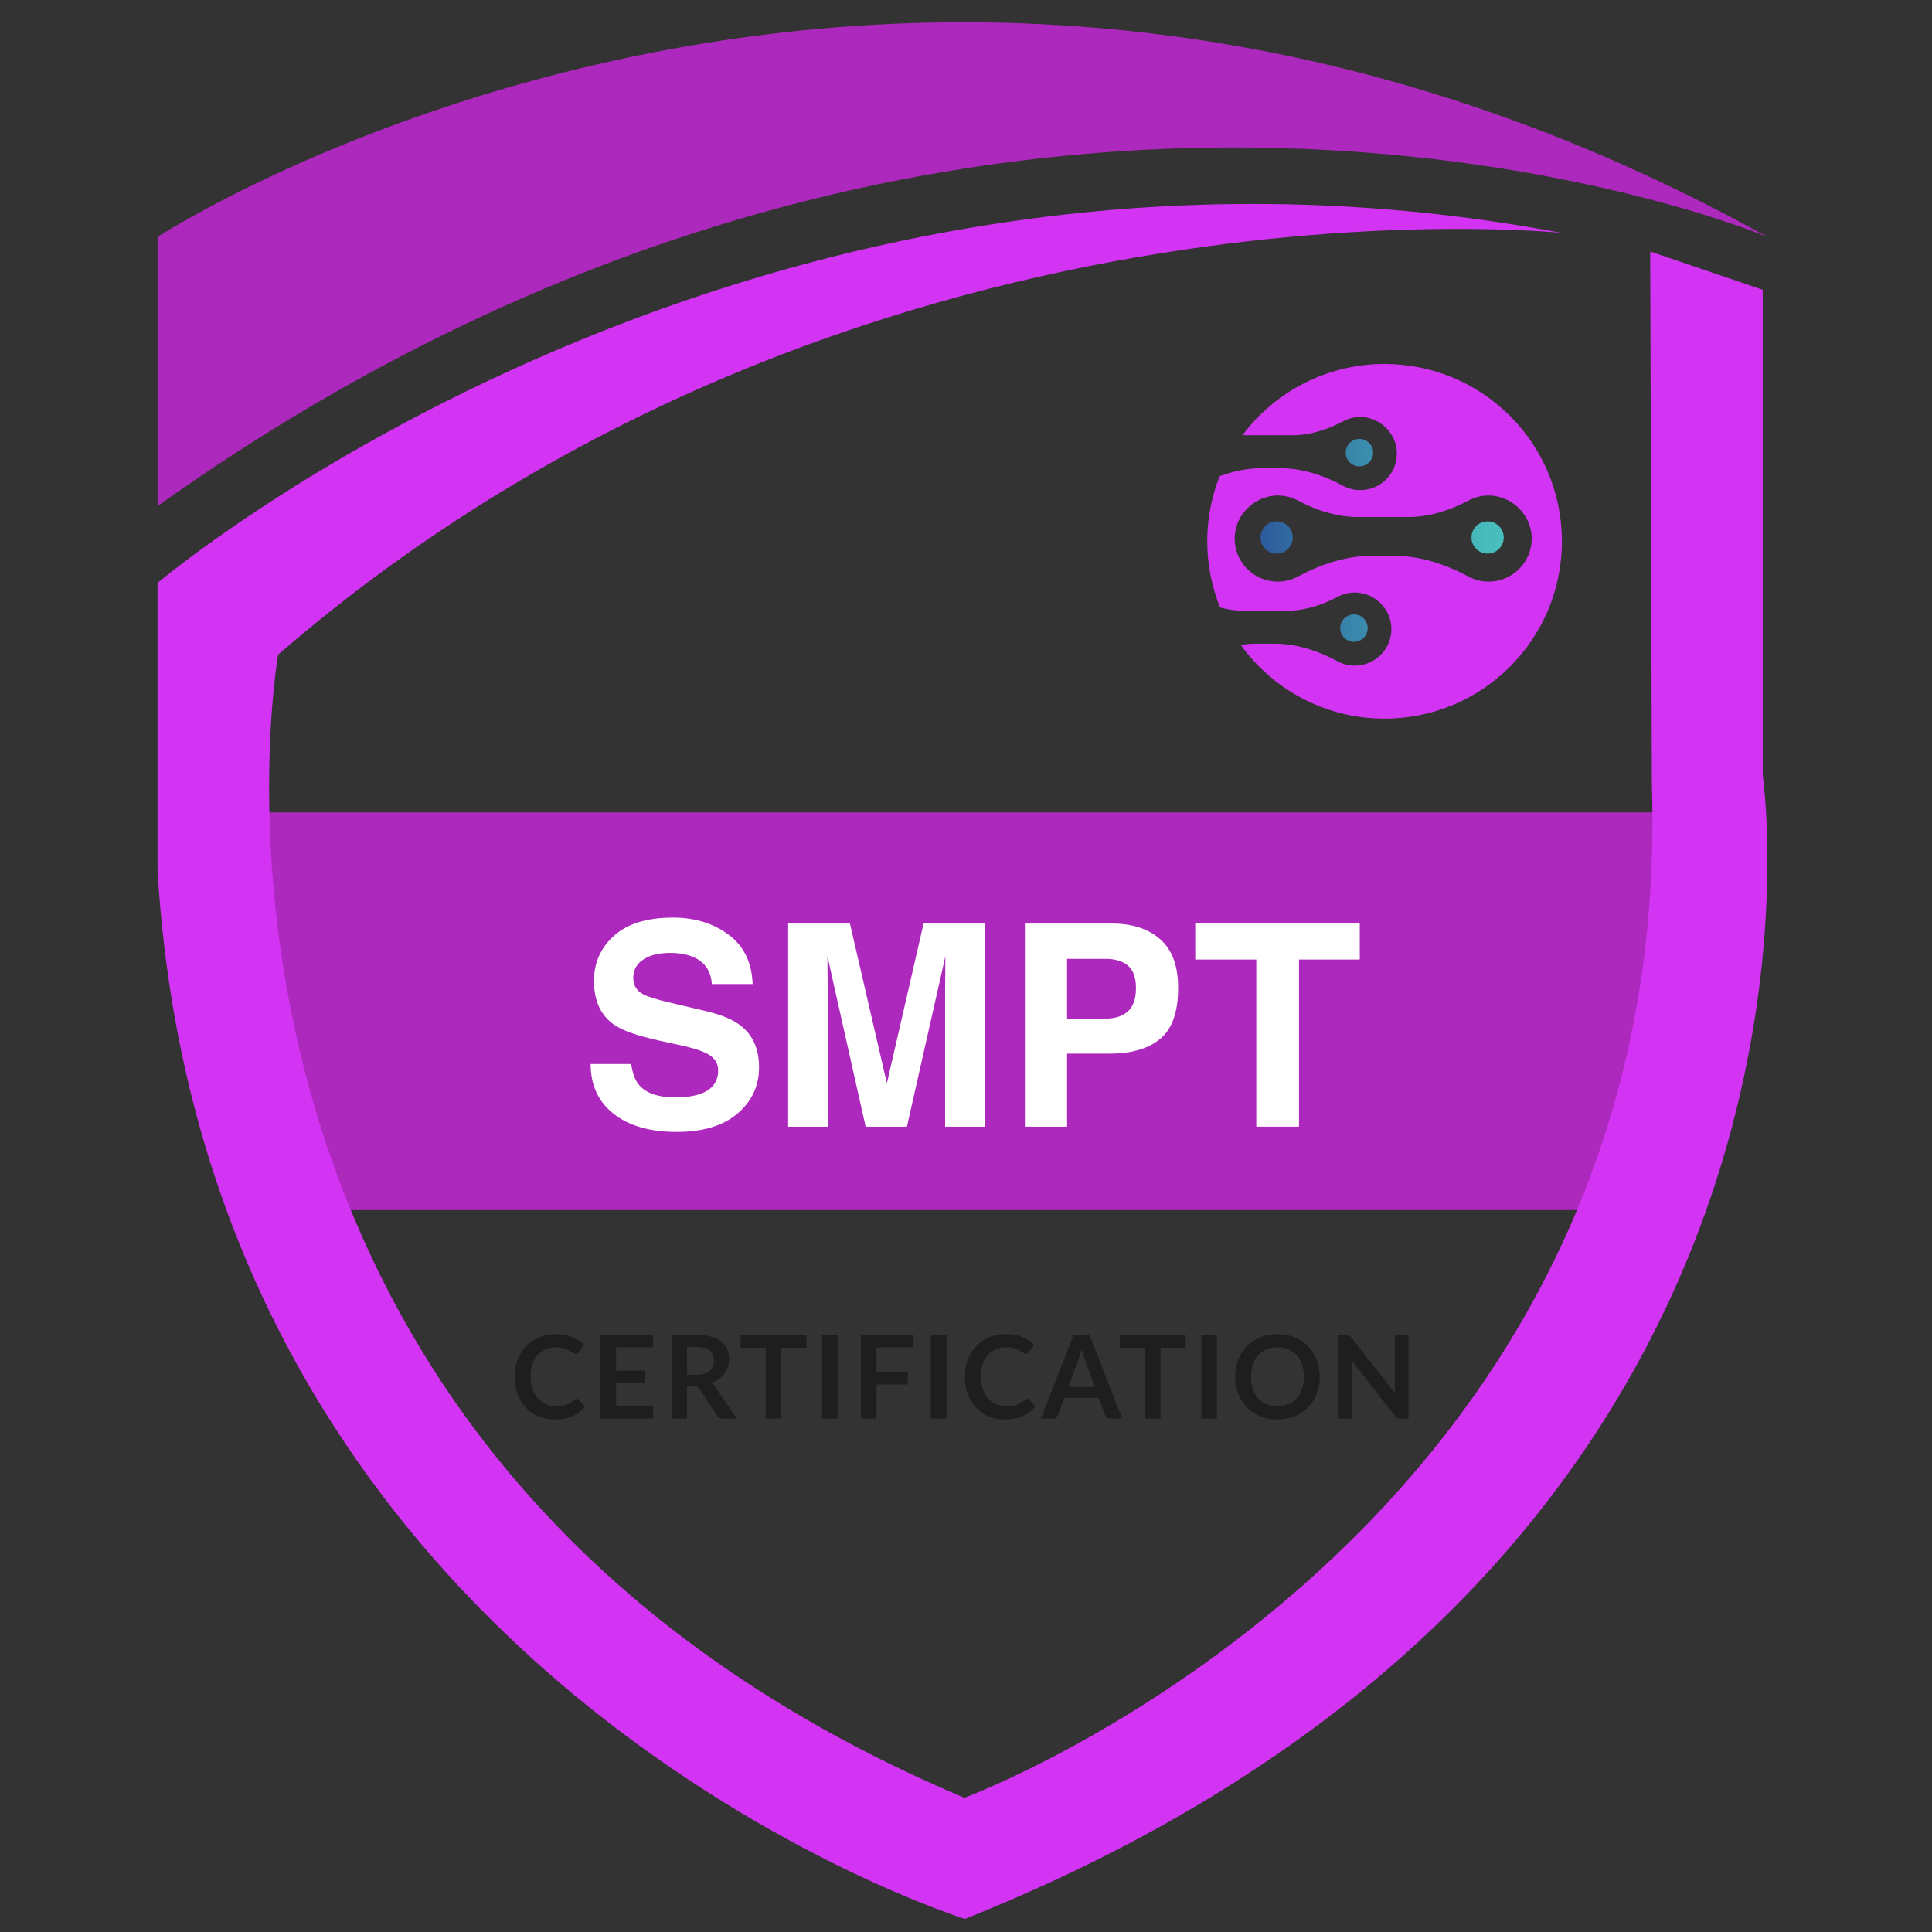
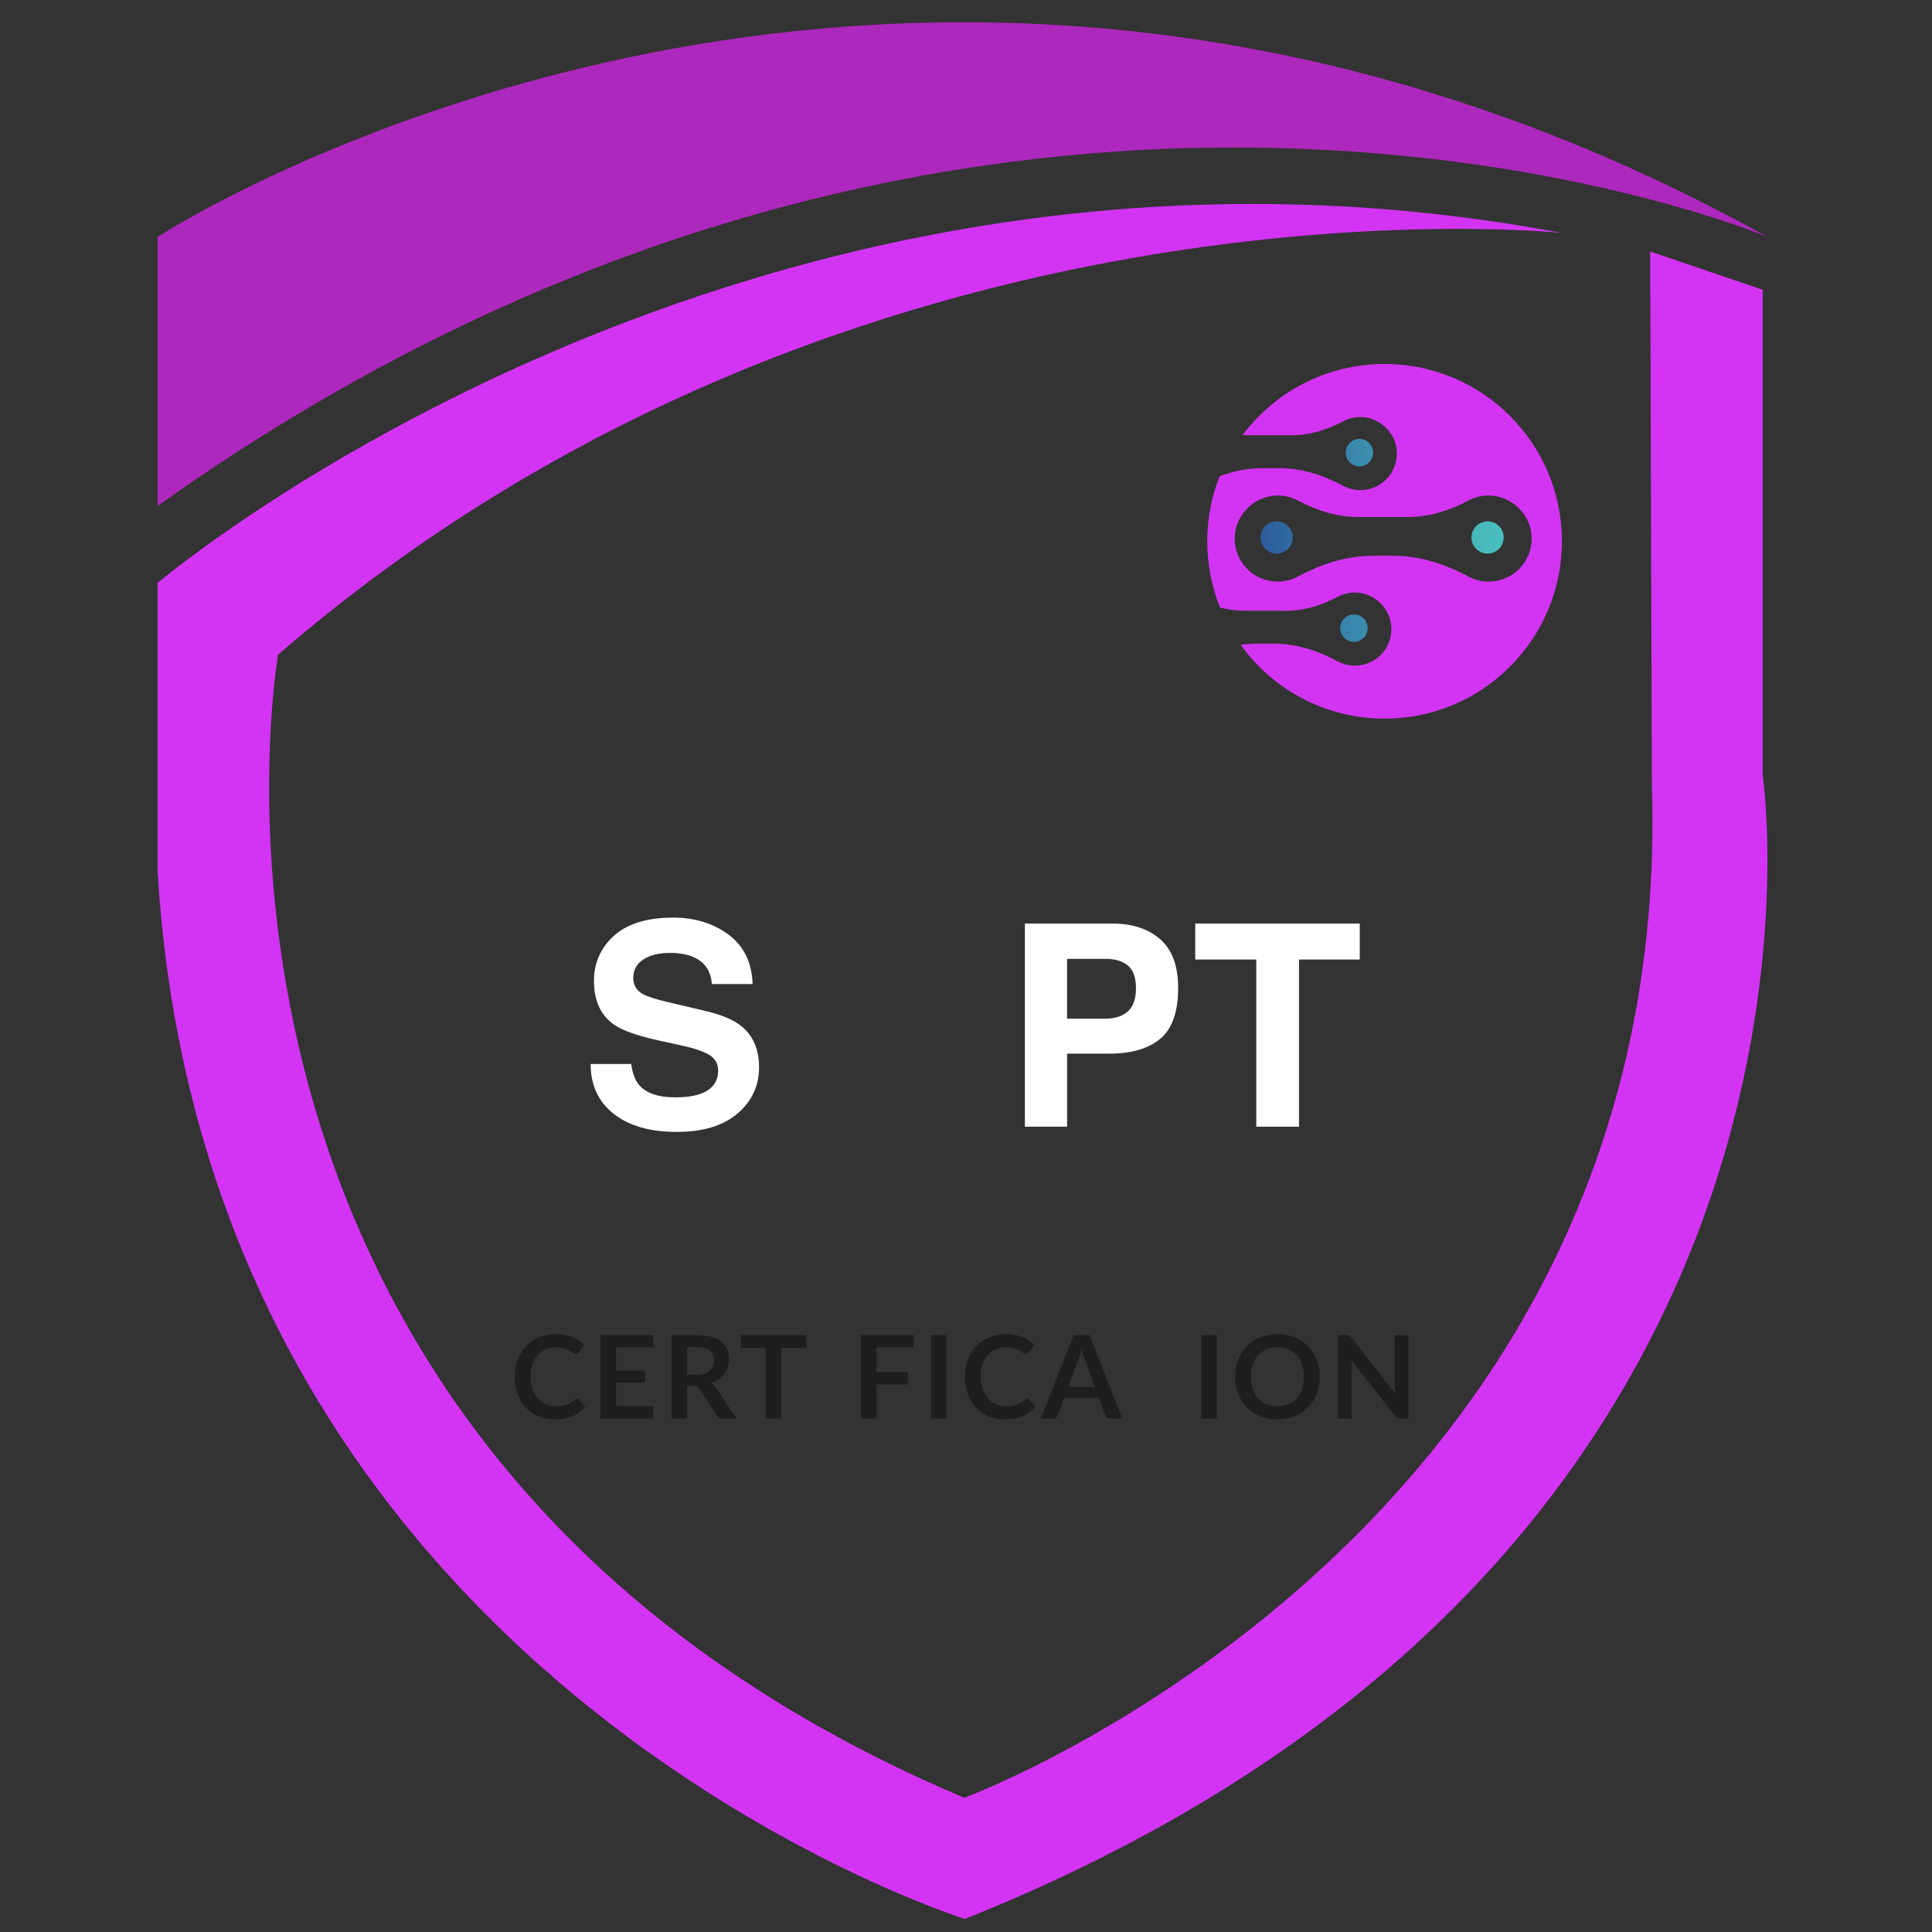
<svg xmlns="http://www.w3.org/2000/svg" version="1.1" id="Layer_1" x="0px" y="0px" width="140px" height="140px" viewBox="0 0 140 140" enable-background="new 0 0 140 140" xml:space="preserve">
  <rect x="0" y="0" width="140" height="140" fill="#333333" stroke="none" />
  <g>
    <linearGradient id="SVGID_1_" gradientUnits="userSpaceOnUse" x1="489.345" y1="-413.991" x2="517.729" y2="-413.495" gradientTransform="matrix(1 0 0 -1 -401.581 -374.961)">
      <stop offset="0" style="stop-color:#264093" />
      <stop offset="0.221" style="stop-color:#326EA3" />
      <stop offset="0.466" style="stop-color:#3E99B1" />
      <stop offset="0.687" style="stop-color:#47B9BC" />
      <stop offset="0.872" style="stop-color:#4CCCC3" />
      <stop offset="1" style="stop-color:#4ED3C5" />
    </linearGradient>
    <path fill="url(#SVGID_1_)" d="M92.51,37.778c0.646,0,1.168,0.524,1.168,1.169s-0.521,1.169-1.168,1.169   c-0.648,0-1.17-0.524-1.17-1.169S91.861,37.778,92.51,37.778z" />
    <linearGradient id="SVGID_2_" gradientUnits="userSpaceOnUse" x1="489.352" y1="-414.259" x2="517.757" y2="-413.762" gradientTransform="matrix(1 0 0 -1 -401.581 -374.961)">
      <stop offset="0" style="stop-color:#264093" />
      <stop offset="0.221" style="stop-color:#326EA3" />
      <stop offset="0.466" style="stop-color:#3E99B1" />
      <stop offset="0.687" style="stop-color:#47B9BC" />
      <stop offset="0.872" style="stop-color:#4CCCC3" />
      <stop offset="1" style="stop-color:#4ED3C5" />
    </linearGradient>
    <circle fill="url(#SVGID_2_)" cx="107.796" cy="38.948" r="1.169" />
    <path fill="#D334F4" d="M100.33,26.375c-4.207,0-7.94,2.024-10.285,5.146c0.164,0.015,0.331,0.02,0.498,0.02h3.08   c1.309,0,2.56-0.403,3.715-1.017c0.352-0.188,0.752-0.295,1.174-0.306c1.443-0.033,2.687,1.159,2.711,2.601   c0.025,1.485-1.169,2.697-2.648,2.697c-0.452,0-0.879-0.114-1.25-0.314c-1.43-0.769-2.979-1.275-4.602-1.275h-1.277   c-1.059,0-2.084,0.219-3.066,0.581c-0.576,1.46-0.899,3.052-0.899,4.716c0,1.698,0.333,3.316,0.931,4.8   c0.564,0.147,1.145,0.234,1.734,0.234h3.082c1.307,0,2.559-0.405,3.713-1.017c0.351-0.189,0.752-0.295,1.175-0.306   c1.442-0.035,2.687,1.157,2.71,2.601c0.027,1.485-1.168,2.697-2.646,2.697c-0.453,0-0.881-0.114-1.253-0.314   c-1.428-0.769-2.978-1.276-4.599-1.276h-1.281c-0.385,0-0.768,0.032-1.143,0.084c2.332,3.238,6.131,5.347,10.428,5.347   c7.095,0,12.85-5.756,12.85-12.851C113.18,32.129,107.426,26.375,100.33,26.375z M107.873,42.145c-0.531,0-1.033-0.133-1.473-0.37   c-1.682-0.901-3.508-1.502-5.416-1.502h-1.507c-1.909,0-3.737,0.601-5.418,1.502c-0.437,0.237-0.938,0.37-1.473,0.37   c-1.741,0-3.148-1.425-3.118-3.174c0.028-1.697,1.492-3.103,3.19-3.063c0.501,0.01,0.971,0.139,1.384,0.358   c1.359,0.723,2.835,1.198,4.372,1.198h3.63c1.537,0,3.012-0.476,4.373-1.198c0.414-0.22,0.884-0.349,1.382-0.358   c1.7-0.04,3.165,1.366,3.194,3.063C111.023,40.72,109.613,42.145,107.873,42.145z" />
    <linearGradient id="SVGID_3_" gradientUnits="userSpaceOnUse" x1="489.46" y1="-420.656" x2="517.861" y2="-420.159" gradientTransform="matrix(1 0 0 -1 -401.581 -374.961)">
      <stop offset="0" style="stop-color:#264093" />
      <stop offset="0.221" style="stop-color:#326EA3" />
      <stop offset="0.466" style="stop-color:#3E99B1" />
      <stop offset="0.687" style="stop-color:#47B9BC" />
      <stop offset="0.872" style="stop-color:#4CCCC3" />
      <stop offset="1" style="stop-color:#4ED3C5" />
    </linearGradient>
    <circle fill="url(#SVGID_3_)" cx="98.111" cy="45.516" r="0.995" />
    <linearGradient id="SVGID_4_" gradientUnits="userSpaceOnUse" x1="489.235" y1="-407.952" x2="517.645" y2="-407.455" gradientTransform="matrix(1 0 0 -1 -401.581 -374.961)">
      <stop offset="0" style="stop-color:#264093" />
      <stop offset="0.221" style="stop-color:#326EA3" />
      <stop offset="0.466" style="stop-color:#3E99B1" />
      <stop offset="0.687" style="stop-color:#47B9BC" />
      <stop offset="0.872" style="stop-color:#4CCCC3" />
      <stop offset="1" style="stop-color:#4ED3C5" />
    </linearGradient>
    <circle fill="url(#SVGID_4_)" cx="98.508" cy="32.801" r="0.994" />
  </g>
  <path fill="#AD28BC" d="M11.419,36.669V17.168c0,0,53.631-34.999,116.661,0C128.08,17.168,72.015-6.513,11.419,36.669z" />
-   <rect x="18.389" y="58.869" fill="#AD28BC" width="103.318" height="28.817" />
  <g>
    <path fill="#FFFFFF" d="M45.738,77.1c0.095,0.673,0.282,1.176,0.561,1.508c0.51,0.606,1.383,0.909,2.621,0.909   c0.741,0,1.343-0.081,1.804-0.239c0.877-0.307,1.315-0.876,1.315-1.709c0-0.485-0.214-0.861-0.644-1.128   c-0.43-0.26-1.111-0.489-2.043-0.689l-1.594-0.349c-1.566-0.347-2.642-0.723-3.228-1.129c-0.992-0.679-1.488-1.74-1.488-3.186   c0-1.317,0.485-2.412,1.456-3.285c0.971-0.872,2.396-1.309,4.276-1.309c1.57,0,2.91,0.412,4.019,1.234   c1.108,0.822,1.689,2.015,1.744,3.58H51.58c-0.055-0.886-0.45-1.515-1.188-1.888c-0.491-0.245-1.102-0.369-1.833-0.369   c-0.812,0-1.461,0.16-1.945,0.48c-0.484,0.318-0.727,0.765-0.727,1.337c0,0.526,0.239,0.919,0.716,1.178   c0.307,0.174,0.959,0.377,1.956,0.61l2.583,0.609c1.132,0.266,1.98,0.622,2.546,1.067c0.877,0.693,1.316,1.695,1.316,3.006   c0,1.346-0.52,2.462-1.56,3.351c-1.04,0.89-2.508,1.334-4.405,1.334c-1.938,0-3.462-0.438-4.573-1.313   c-1.111-0.876-1.666-2.078-1.666-3.61H45.738z" />
-     <path fill="#FFFFFF" d="M66.926,66.923h4.426v14.72h-2.865v-9.956c0-0.287,0.003-0.688,0.01-1.203   c0.006-0.517,0.01-0.914,0.01-1.194l-2.789,12.354h-2.99L59.958,69.29c0,0.28,0.003,0.678,0.01,1.194   c0.006,0.516,0.01,0.916,0.01,1.203v9.956h-2.866v-14.72h4.476l2.679,11.574L66.926,66.923z" />
    <path fill="#FFFFFF" d="M84.08,75.271c-0.861,0.721-2.092,1.079-3.691,1.079h-3.064v5.293h-3.057v-14.72h6.32   c1.457,0,2.619,0.38,3.485,1.139c0.866,0.758,1.3,1.934,1.3,3.524C85.373,73.325,84.941,74.553,84.08,75.271z M81.732,69.969   c-0.39-0.325-0.936-0.489-1.637-0.489h-2.771v4.335h2.771c0.701,0,1.247-0.177,1.637-0.529s0.584-0.912,0.584-1.677   C82.316,70.842,82.122,70.296,81.732,69.969z" />
    <path fill="#FFFFFF" d="M98.534,66.923v2.608h-4.403v12.112h-3.096V69.531h-4.424v-2.608H98.534z" />
  </g>
  <g>
    <path fill="#1E1E1E" d="M41.8,101.365c0.061,0,0.115,0.023,0.163,0.071l0.444,0.481c-0.246,0.304-0.547,0.536-0.906,0.697   c-0.359,0.163-0.789,0.244-1.291,0.244c-0.449,0-0.853-0.077-1.211-0.23c-0.358-0.153-0.665-0.367-0.918-0.641   c-0.254-0.272-0.448-0.6-0.583-0.979c-0.135-0.38-0.203-0.793-0.203-1.242c0-0.454,0.073-0.87,0.217-1.249   c0.146-0.378,0.35-0.703,0.614-0.978c0.263-0.272,0.578-0.485,0.943-0.637c0.366-0.152,0.77-0.229,1.213-0.229   c0.441,0,0.832,0.072,1.174,0.218c0.341,0.145,0.632,0.335,0.872,0.568l-0.376,0.523c-0.022,0.034-0.051,0.063-0.086,0.087   c-0.035,0.026-0.083,0.039-0.144,0.039c-0.042,0-0.085-0.013-0.13-0.036s-0.094-0.054-0.146-0.088   c-0.053-0.035-0.114-0.073-0.184-0.114c-0.07-0.042-0.15-0.081-0.243-0.115c-0.092-0.035-0.199-0.065-0.32-0.089   c-0.122-0.023-0.261-0.034-0.42-0.034c-0.271,0-0.518,0.047-0.742,0.144c-0.225,0.096-0.418,0.236-0.58,0.419   c-0.161,0.183-0.287,0.405-0.376,0.669c-0.089,0.263-0.134,0.563-0.134,0.901c0,0.34,0.048,0.643,0.145,0.907   c0.097,0.266,0.226,0.488,0.391,0.669c0.165,0.182,0.358,0.32,0.581,0.416c0.224,0.098,0.463,0.146,0.72,0.146   c0.153,0,0.292-0.009,0.417-0.026c0.124-0.016,0.238-0.042,0.343-0.079c0.105-0.036,0.204-0.082,0.297-0.139   c0.093-0.058,0.186-0.128,0.278-0.213c0.028-0.024,0.057-0.044,0.088-0.06C41.734,101.373,41.766,101.365,41.8,101.365z" />
    <path fill="#1E1E1E" d="M44.644,97.639v1.677h2.117v0.865h-2.117v1.712h2.686v0.899h-3.815v-6.049h3.815v0.896H44.644z" />
    <path fill="#1E1E1E" d="M53.383,102.792h-1.016c-0.192,0-0.332-0.076-0.418-0.227l-1.272-1.937c-0.047-0.072-0.1-0.124-0.157-0.155   c-0.057-0.029-0.142-0.046-0.252-0.046h-0.481v2.364H48.66v-6.049h1.845c0.41,0,0.762,0.042,1.056,0.128   c0.294,0.084,0.536,0.203,0.724,0.357c0.188,0.152,0.327,0.337,0.417,0.55c0.089,0.214,0.133,0.448,0.133,0.705   c0,0.204-0.03,0.396-0.09,0.576c-0.06,0.183-0.146,0.347-0.259,0.494c-0.113,0.147-0.253,0.278-0.418,0.389   c-0.167,0.112-0.355,0.2-0.567,0.265c0.072,0.041,0.139,0.091,0.201,0.147c0.062,0.058,0.117,0.126,0.167,0.204L53.383,102.792z    M50.488,99.621c0.211,0,0.396-0.026,0.554-0.08c0.157-0.053,0.287-0.126,0.389-0.22c0.102-0.093,0.178-0.203,0.229-0.332   c0.05-0.128,0.075-0.27,0.075-0.423c0-0.307-0.101-0.542-0.303-0.707c-0.202-0.164-0.511-0.246-0.926-0.246h-0.72v2.008H50.488z" />
    <path fill="#1E1E1E" d="M58.44,97.667h-1.824v5.125h-1.125v-5.125h-1.824v-0.924h4.773V97.667z" />
-     <path fill="#1E1E1E" d="M60.699,102.792H59.57v-6.049h1.129V102.792z" />
    <path fill="#1E1E1E" d="M63.514,97.639v1.79h2.269v0.898h-2.269v2.465h-1.129v-6.049h3.816v0.896H63.514z" />
    <path fill="#1E1E1E" d="M68.584,102.792h-1.129v-6.049h1.129V102.792z" />
    <path fill="#1E1E1E" d="M74.424,101.365c0.062,0,0.116,0.023,0.163,0.071l0.444,0.481c-0.246,0.304-0.548,0.536-0.906,0.697   c-0.358,0.163-0.789,0.244-1.291,0.244c-0.449,0-0.852-0.077-1.211-0.23c-0.357-0.153-0.664-0.367-0.918-0.641   c-0.254-0.272-0.447-0.6-0.583-0.979c-0.136-0.38-0.203-0.793-0.203-1.242c0-0.454,0.073-0.87,0.218-1.249   c0.145-0.378,0.35-0.703,0.613-0.978c0.263-0.272,0.578-0.485,0.942-0.637c0.366-0.152,0.771-0.229,1.213-0.229   c0.44,0,0.832,0.072,1.174,0.218c0.342,0.145,0.632,0.335,0.872,0.568l-0.377,0.523c-0.021,0.034-0.051,0.063-0.085,0.087   c-0.035,0.026-0.083,0.039-0.144,0.039c-0.043,0-0.086-0.013-0.131-0.036s-0.094-0.054-0.146-0.088   c-0.053-0.035-0.113-0.073-0.184-0.114c-0.07-0.042-0.15-0.081-0.243-0.115c-0.092-0.035-0.198-0.065-0.319-0.089   c-0.122-0.023-0.262-0.034-0.42-0.034c-0.271,0-0.52,0.047-0.743,0.144c-0.225,0.096-0.417,0.236-0.579,0.419   s-0.288,0.405-0.377,0.669c-0.09,0.263-0.134,0.563-0.134,0.901c0,0.34,0.048,0.643,0.145,0.907   c0.097,0.266,0.226,0.488,0.392,0.669c0.164,0.182,0.357,0.32,0.58,0.416c0.225,0.098,0.463,0.146,0.72,0.146   c0.153,0,0.292-0.009,0.417-0.026c0.124-0.016,0.238-0.042,0.342-0.079c0.105-0.036,0.204-0.082,0.298-0.139   c0.093-0.058,0.187-0.128,0.278-0.213c0.027-0.024,0.057-0.044,0.088-0.06S74.391,101.365,74.424,101.365z" />
    <path fill="#1E1E1E" d="M81.322,102.792h-0.869c-0.099,0-0.178-0.025-0.238-0.073c-0.063-0.049-0.107-0.109-0.139-0.183   l-0.452-1.234h-2.505l-0.453,1.234c-0.021,0.064-0.064,0.123-0.129,0.177c-0.064,0.053-0.144,0.079-0.238,0.079H75.42l2.381-6.049   h1.146L81.322,102.792z M79.336,100.508L78.6,98.496c-0.037-0.09-0.074-0.196-0.113-0.317c-0.039-0.123-0.078-0.256-0.117-0.399   c-0.036,0.144-0.074,0.276-0.113,0.4s-0.076,0.232-0.112,0.324l-0.731,2.004H79.336z" />
-     <path fill="#1E1E1E" d="M85.92,97.667h-1.824v5.125h-1.125v-5.125h-1.824v-0.924h4.773V97.667z" />
    <path fill="#1E1E1E" d="M88.178,102.792h-1.129v-6.049h1.129V102.792z" />
    <path fill="#1E1E1E" d="M95.633,99.768c0,0.443-0.072,0.854-0.219,1.231c-0.146,0.379-0.354,0.705-0.622,0.98   c-0.268,0.277-0.59,0.492-0.966,0.647c-0.377,0.155-0.795,0.232-1.256,0.232c-0.457,0-0.873-0.077-1.25-0.232   s-0.699-0.37-0.969-0.647c-0.27-0.275-0.477-0.602-0.625-0.98c-0.148-0.377-0.223-0.788-0.223-1.231s0.074-0.854,0.223-1.231   c0.148-0.379,0.355-0.705,0.625-0.981s0.592-0.491,0.969-0.646s0.793-0.232,1.25-0.232c0.307,0,0.596,0.036,0.867,0.107   c0.27,0.07,0.518,0.171,0.744,0.3c0.226,0.131,0.429,0.288,0.608,0.474c0.181,0.186,0.333,0.392,0.458,0.622   c0.125,0.228,0.221,0.477,0.287,0.743C95.6,99.19,95.633,99.472,95.633,99.768z M94.482,99.768c0-0.332-0.045-0.63-0.134-0.893   c-0.089-0.265-0.216-0.488-0.38-0.672c-0.165-0.184-0.365-0.325-0.601-0.424c-0.235-0.097-0.502-0.145-0.798-0.145   c-0.295,0-0.561,0.048-0.797,0.145c-0.234,0.099-0.436,0.24-0.602,0.424s-0.294,0.407-0.383,0.672   c-0.09,0.263-0.134,0.561-0.134,0.893c0,0.331,0.044,0.629,0.134,0.893c0.089,0.265,0.217,0.486,0.383,0.669   c0.166,0.184,0.367,0.323,0.602,0.421c0.236,0.099,0.502,0.146,0.797,0.146c0.296,0,0.563-0.048,0.798-0.146   c0.235-0.098,0.436-0.237,0.601-0.421c0.164-0.183,0.291-0.404,0.38-0.669C94.438,100.396,94.482,100.099,94.482,99.768z" />
    <path fill="#1E1E1E" d="M102.059,96.743v6.049h-0.577c-0.089,0-0.163-0.015-0.224-0.044s-0.118-0.079-0.174-0.148l-3.158-4.033   c0.017,0.185,0.025,0.354,0.025,0.511v3.715h-0.992v-6.049h0.59c0.047,0,0.089,0.002,0.123,0.006   c0.035,0.004,0.066,0.013,0.092,0.025c0.027,0.012,0.053,0.03,0.078,0.055c0.025,0.023,0.053,0.055,0.084,0.094l3.171,4.049   c-0.009-0.097-0.016-0.193-0.021-0.288c-0.006-0.096-0.01-0.183-0.01-0.263v-3.678H102.059z" />
  </g>
  <rect x="46.583" y="107" fill-rule="evenodd" clip-rule="evenodd" fill="#1E1E1E" width="50.358" height="0" />
  <rect x="36.042" y="93" fill-rule="evenodd" clip-rule="evenodd" fill="#1E1E1E" width="55.771" height="0" />
  <path fill="#D334F4" d="M113.164,16.878c0,0-51.453-5.427-93.01,30.558c0,0-10.171,57.535,49.728,82.84  c0,0,51.562-19.061,49.819-73.387l-0.121-38.665l8.152,2.774V56.17c0,0,8.358,56.416-57.809,82.883c0,0-55.022-17.147-58.505-75.959  V42.242C11.419,42.242,54.37,5.792,113.164,16.878z" />
</svg>